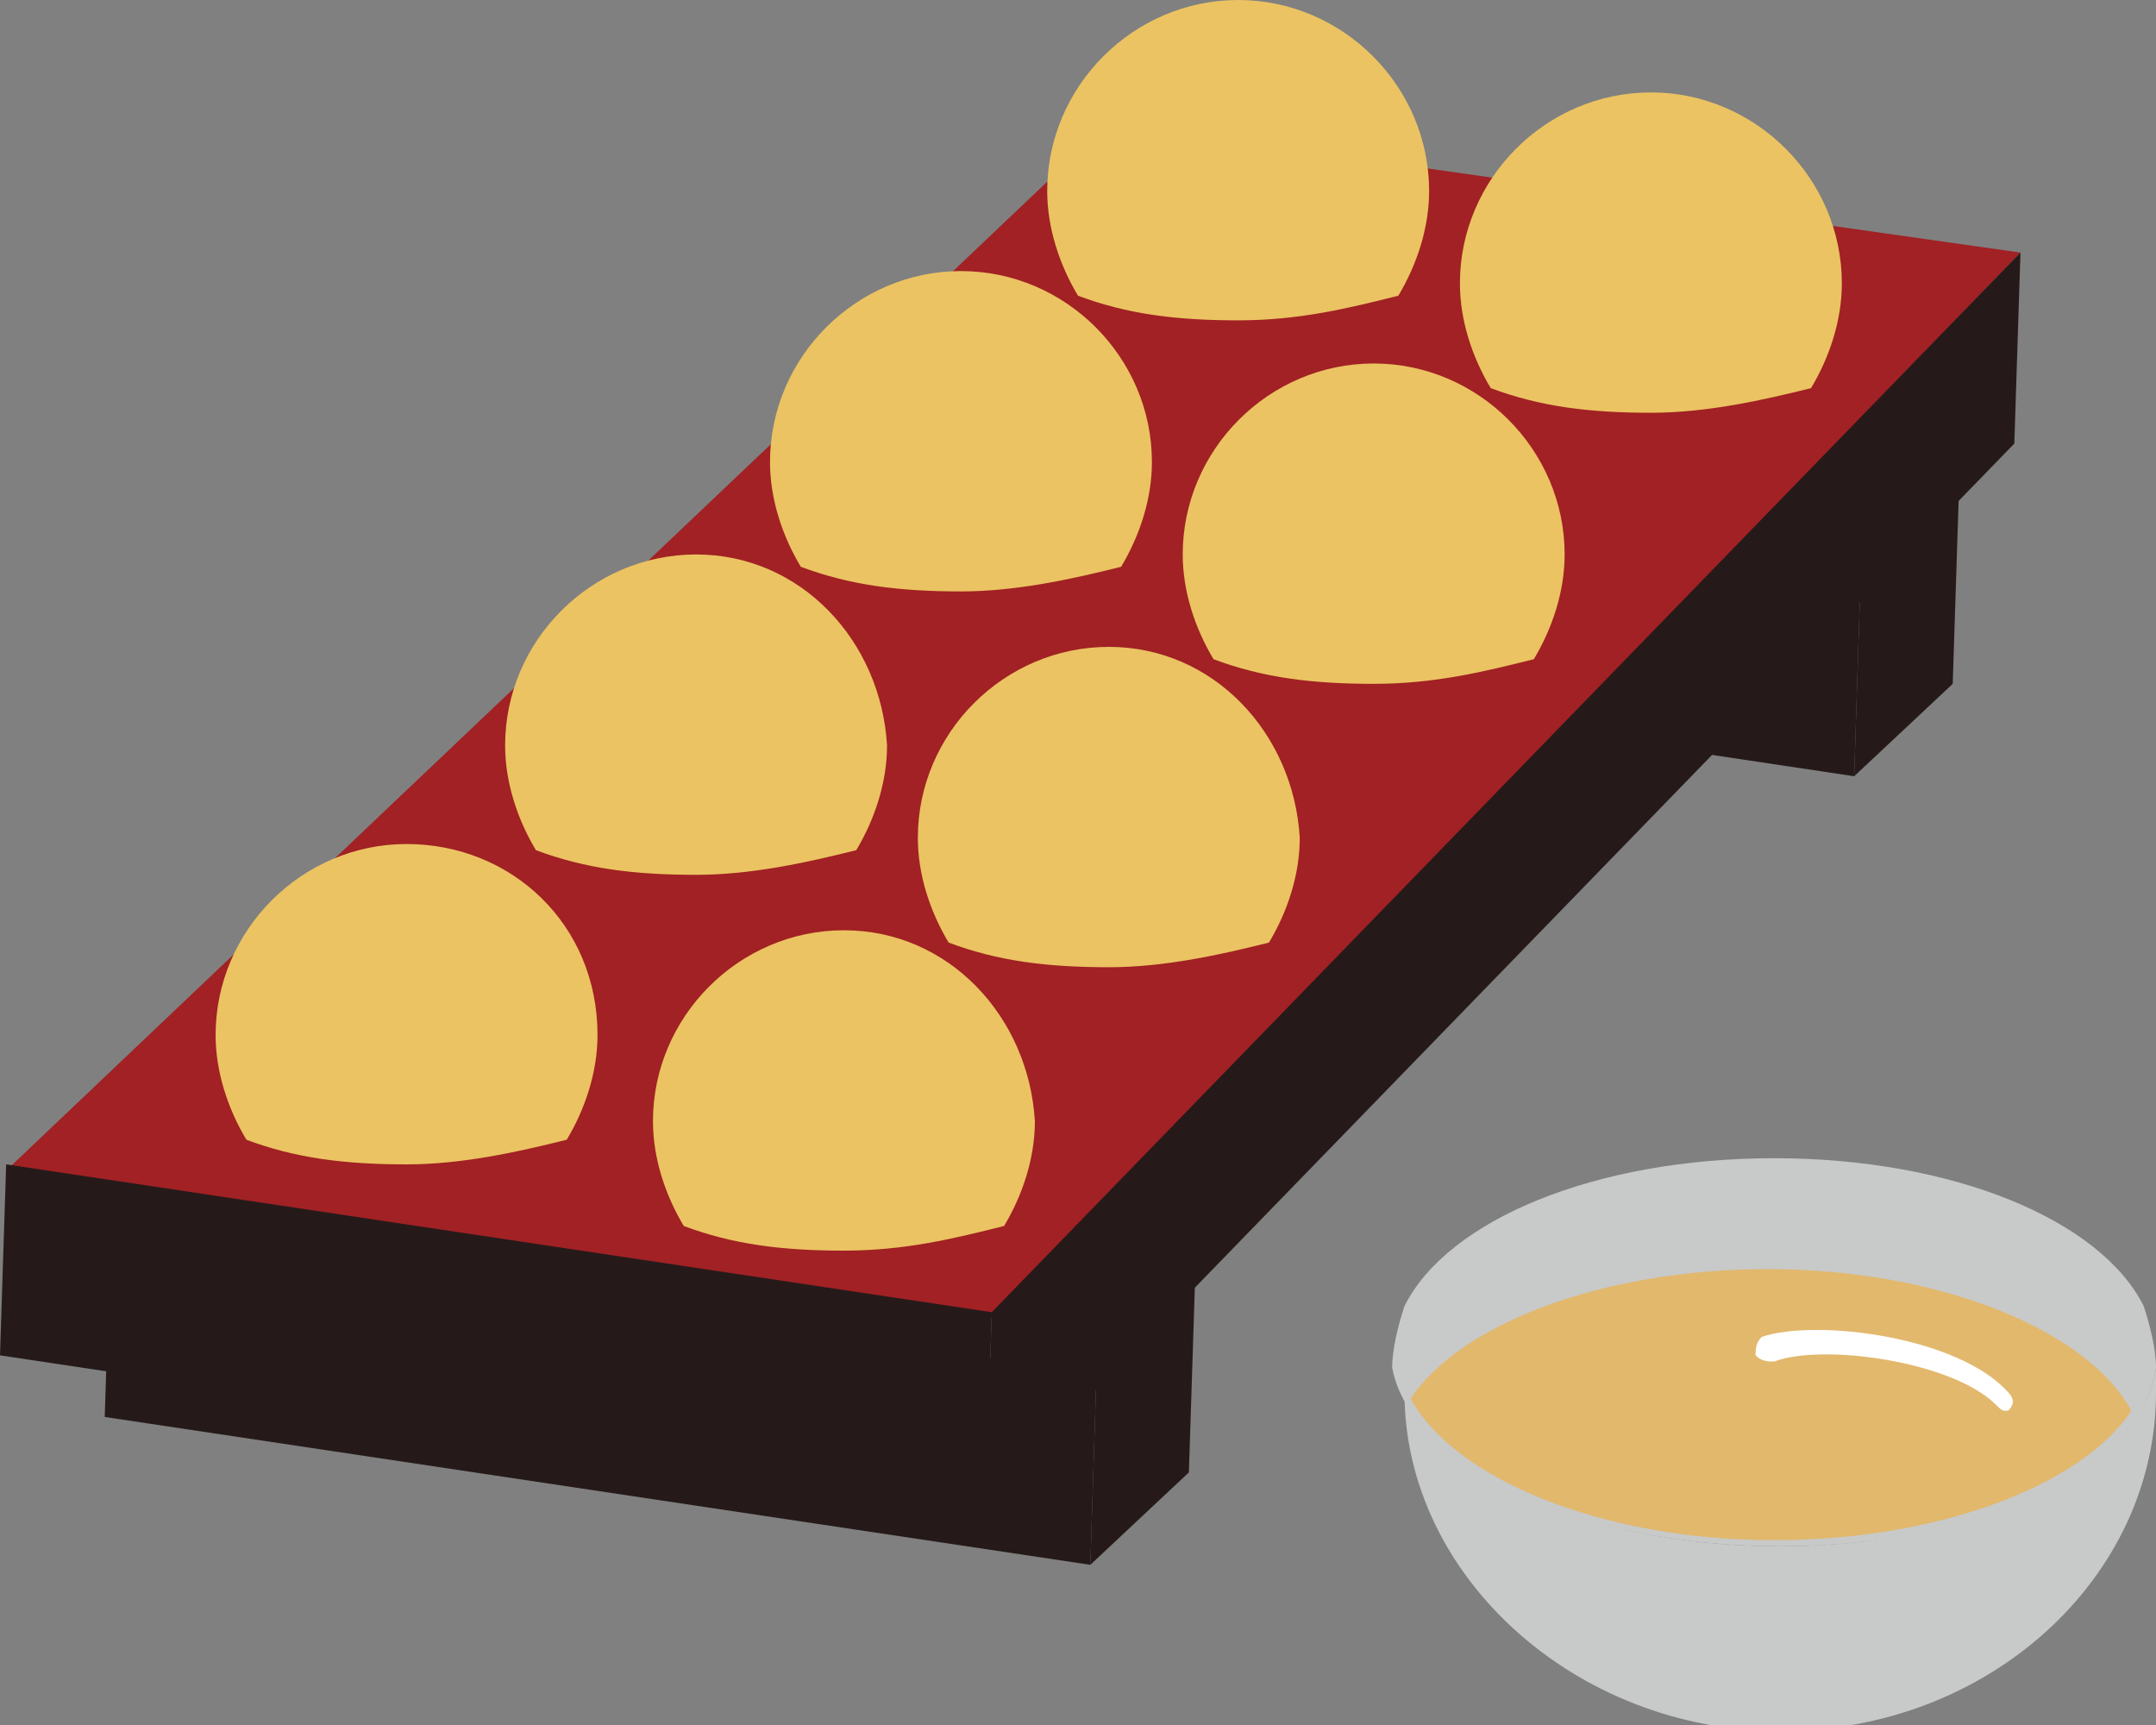
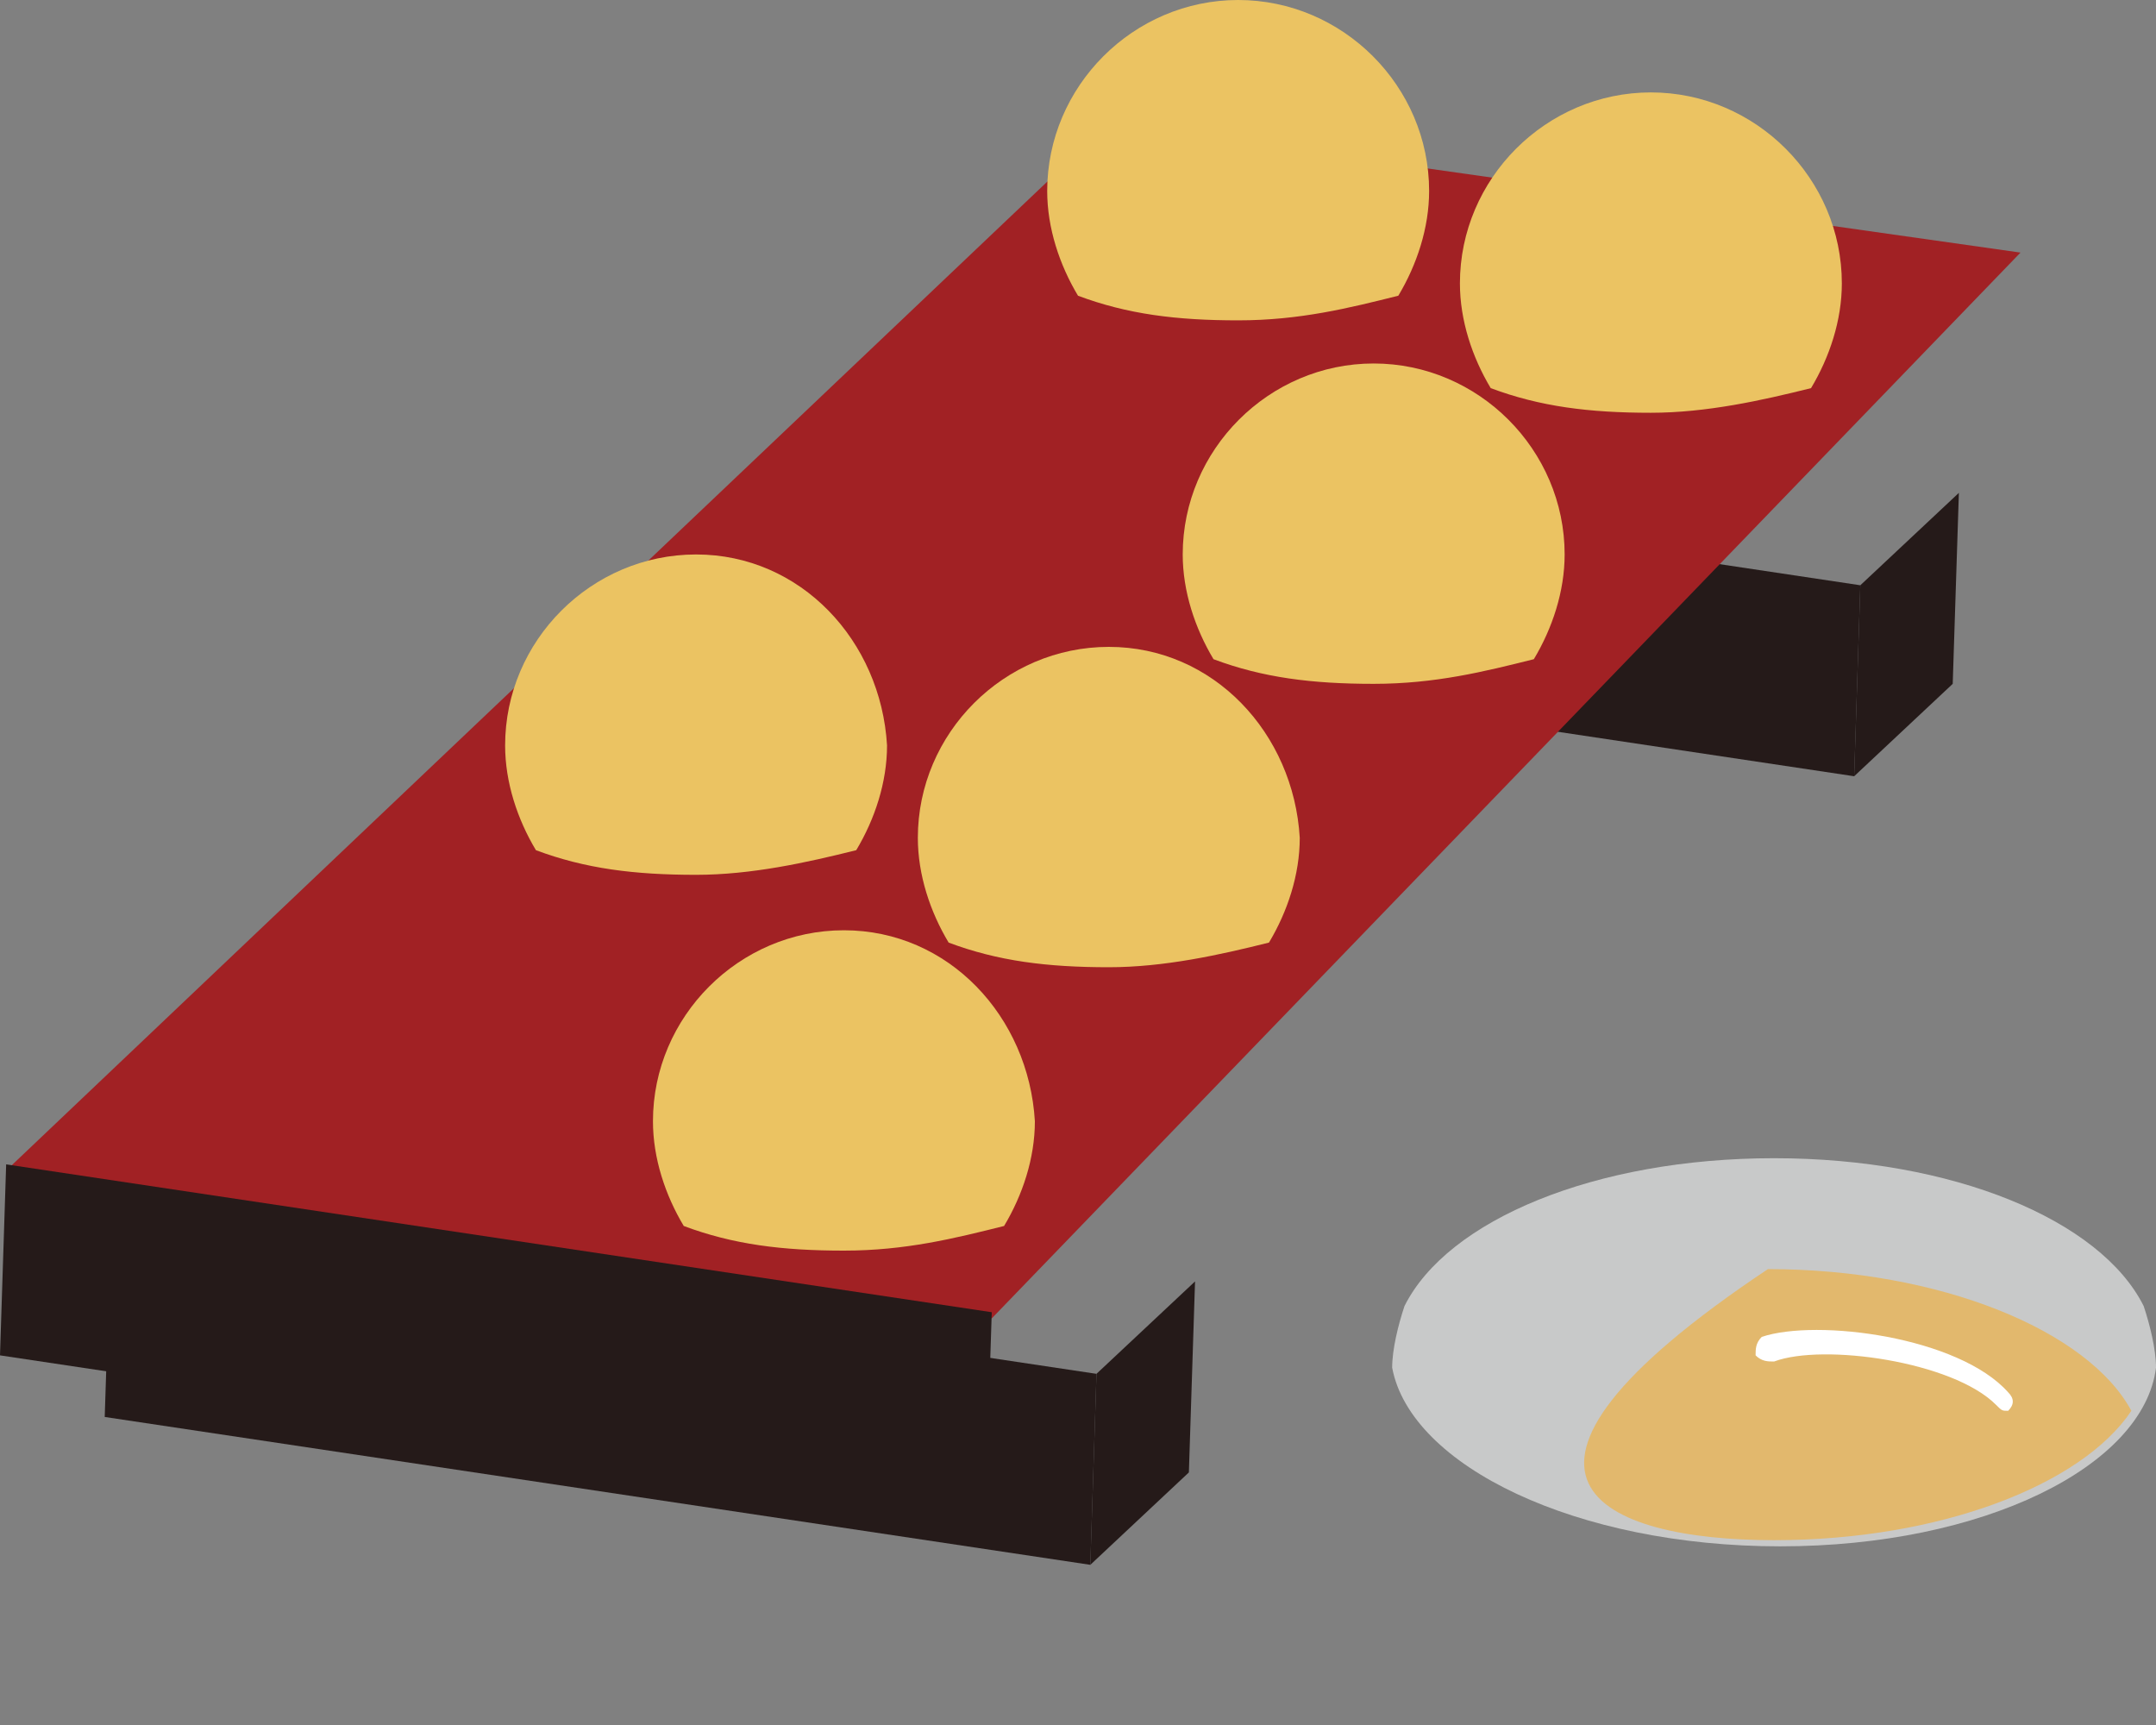
<svg xmlns="http://www.w3.org/2000/svg" version="1.1" id="_x25_u660E_x25_u77F3_x25_u89B3_x25_u5149_x25_u5354_x25_u4F1A_x25_u30EA_x25_u30CB_x25_u30E5_x25_u30FC_x25_u30A2_x25_u30EB_x25_u30C7_x25_u30B6_x25_u30A4_x25_u30F3_x25_u6848_x5F_1366_x5F_768_x5F_7-TOP_x25_u30DA_x25_u30FC_x25_u30B8" x="0px" y="0px" viewBox="0 0 35 28" style="enable-background:new 0 0 35 28;" xml:space="preserve">
  <rect x="0" y="0" width="35" height="28" fill="#808080" stroke="none" />
  <style type="text/css">
	.st0{fill:none;}
	.st1{fill:#251A19;}
	.st2{fill:#A12124;}
	.st3{fill:#EBC362;}
	.st4{fill:#C8C9C9;}
	.st5{fill:#E2B86D;}
	.st6{fill:#FFFFFF;}
</style>
  <path class="st0" d="z" />
  <g>
    <path class="st1" d="M30.1,12.6l0.1-3.1l-16-2.4l-0.1,3.1L30.1,12.6z" />
    <path class="st2" d="M16.1,21.4l-16-2.4L18,2l14.8,2.1L16.1,21.4z" />
-     <path class="st1" d="M16,24.4l0.1-3.1L32.8,4.1l-0.1,3.1L16,24.4z" />
    <path class="st1" d="M30.1,12.6l0.1-3.1L31.8,8l-0.1,3.1L30.1,12.6z" />
    <path class="st1" d="M17.7,25.4l0.1-3.1l1.6-1.5l-0.1,3.1L17.7,25.4z" />
    <path class="st1" d="M16,24.4l0.1-3.1l-16-2.4L0,22L16,24.4z" />
    <path class="st1" d="M17.7,25.4l0.1-3.1l-16-2.4L1.7,23L17.7,25.4z" />
    <path class="st3" d="M11.3,9c-1.7,0-3.1,1.4-3.1,3.1c0,0.6,0.2,1.2,0.5,1.7c0.8,0.3,1.6,0.4,2.6,0.4c0.9,0,1.8-0.2,2.6-0.4   c0.3-0.5,0.5-1.1,0.5-1.7C14.3,10.4,13,9,11.3,9z" />
-     <path class="st3" d="M6.6,13.7c-1.7,0-3.1,1.4-3.1,3.1c0,0.6,0.2,1.2,0.5,1.7c0.8,0.3,1.6,0.4,2.6,0.4c0.9,0,1.8-0.2,2.6-0.4   c0.3-0.5,0.5-1.1,0.5-1.7C9.7,15,8.3,13.7,6.6,13.7z" />
-     <path class="st3" d="M15.6,4.4c-1.7,0-3.1,1.4-3.1,3.1c0,0.6,0.2,1.2,0.5,1.7c0.8,0.3,1.6,0.4,2.6,0.4c0.9,0,1.8-0.2,2.6-0.4   c0.3-0.5,0.5-1.1,0.5-1.7C18.7,5.8,17.3,4.4,15.6,4.4z" />
    <path class="st3" d="M20.1,0C18.4,0,17,1.4,17,3.1c0,0.6,0.2,1.2,0.5,1.7c0.8,0.3,1.6,0.4,2.6,0.4s1.8-0.2,2.6-0.4   c0.3-0.5,0.5-1.1,0.5-1.7C23.2,1.4,21.8,0,20.1,0z" />
    <path class="st3" d="M18,10.5c-1.7,0-3.1,1.4-3.1,3.1c0,0.6,0.2,1.2,0.5,1.7c0.8,0.3,1.6,0.4,2.6,0.4c0.9,0,1.8-0.2,2.6-0.4   c0.3-0.5,0.5-1.1,0.5-1.7C21,11.9,19.7,10.5,18,10.5z" />
    <path class="st3" d="M13.7,15.1c-1.7,0-3.1,1.4-3.1,3.1c0,0.6,0.2,1.2,0.5,1.7c0.8,0.3,1.6,0.4,2.6,0.4s1.8-0.2,2.6-0.4   c0.3-0.5,0.5-1.1,0.5-1.7C16.7,16.5,15.4,15.1,13.7,15.1z" />
    <path class="st3" d="M22.3,5.9c-1.7,0-3.1,1.4-3.1,3.1c0,0.6,0.2,1.2,0.5,1.7c0.8,0.3,1.6,0.4,2.6,0.4s1.8-0.2,2.6-0.4   c0.3-0.5,0.5-1.1,0.5-1.7C25.4,7.3,24,5.9,22.3,5.9z" />
    <path class="st3" d="M26.8,1.5c-1.7,0-3.1,1.4-3.1,3.1c0,0.6,0.2,1.2,0.5,1.7c0.8,0.3,1.6,0.4,2.6,0.4c0.9,0,1.8-0.2,2.6-0.4   c0.3-0.5,0.5-1.1,0.5-1.7C29.9,2.9,28.5,1.5,26.8,1.5z" />
-     <path class="st4" d="M28.9,25.1c-3.3,0-5.9-1.3-6.1-2.9c0,0.1,0,0.2,0,0.4c0,3,2.8,5.5,6.1,5.5c3.4,0,6.1-2.5,6.1-5.5   c0-0.1,0-0.3,0-0.4C34.8,23.8,32.1,25.1,28.9,25.1z" />
    <path class="st4" d="M28.9,25.1c3.3,0,5.9-1.3,6.1-2.9c0-0.3-0.1-0.7-0.2-1c-0.7-1.4-3.1-2.4-6-2.4s-5.3,1-6,2.4   c-0.1,0.3-0.2,0.7-0.2,1C22.9,23.8,25.6,25.1,28.9,25.1z" />
-     <path class="st5" d="M28.7,20.6c-2.7,0-5,0.9-5.8,2.1C23.6,24,26,25,28.8,25c2.7,0,5-0.9,5.8-2.1C33.9,21.6,31.5,20.6,28.7,20.6z" />
+     <path class="st5" d="M28.7,20.6C23.6,24,26,25,28.8,25c2.7,0,5-0.9,5.8-2.1C33.9,21.6,31.5,20.6,28.7,20.6z" />
    <path class="st6" d="M32.6,22.9c-0.1,0-0.1,0-0.2-0.1c-0.7-0.7-2.8-1-3.6-0.7c-0.1,0-0.2,0-0.3-0.1c0-0.1,0-0.2,0.1-0.3   c0.9-0.3,3.2,0,4,0.9c0.1,0.1,0.1,0.2,0,0.3C32.7,22.8,32.6,22.9,32.6,22.9z" />
  </g>
  <path class="st0" d="z" />
</svg>